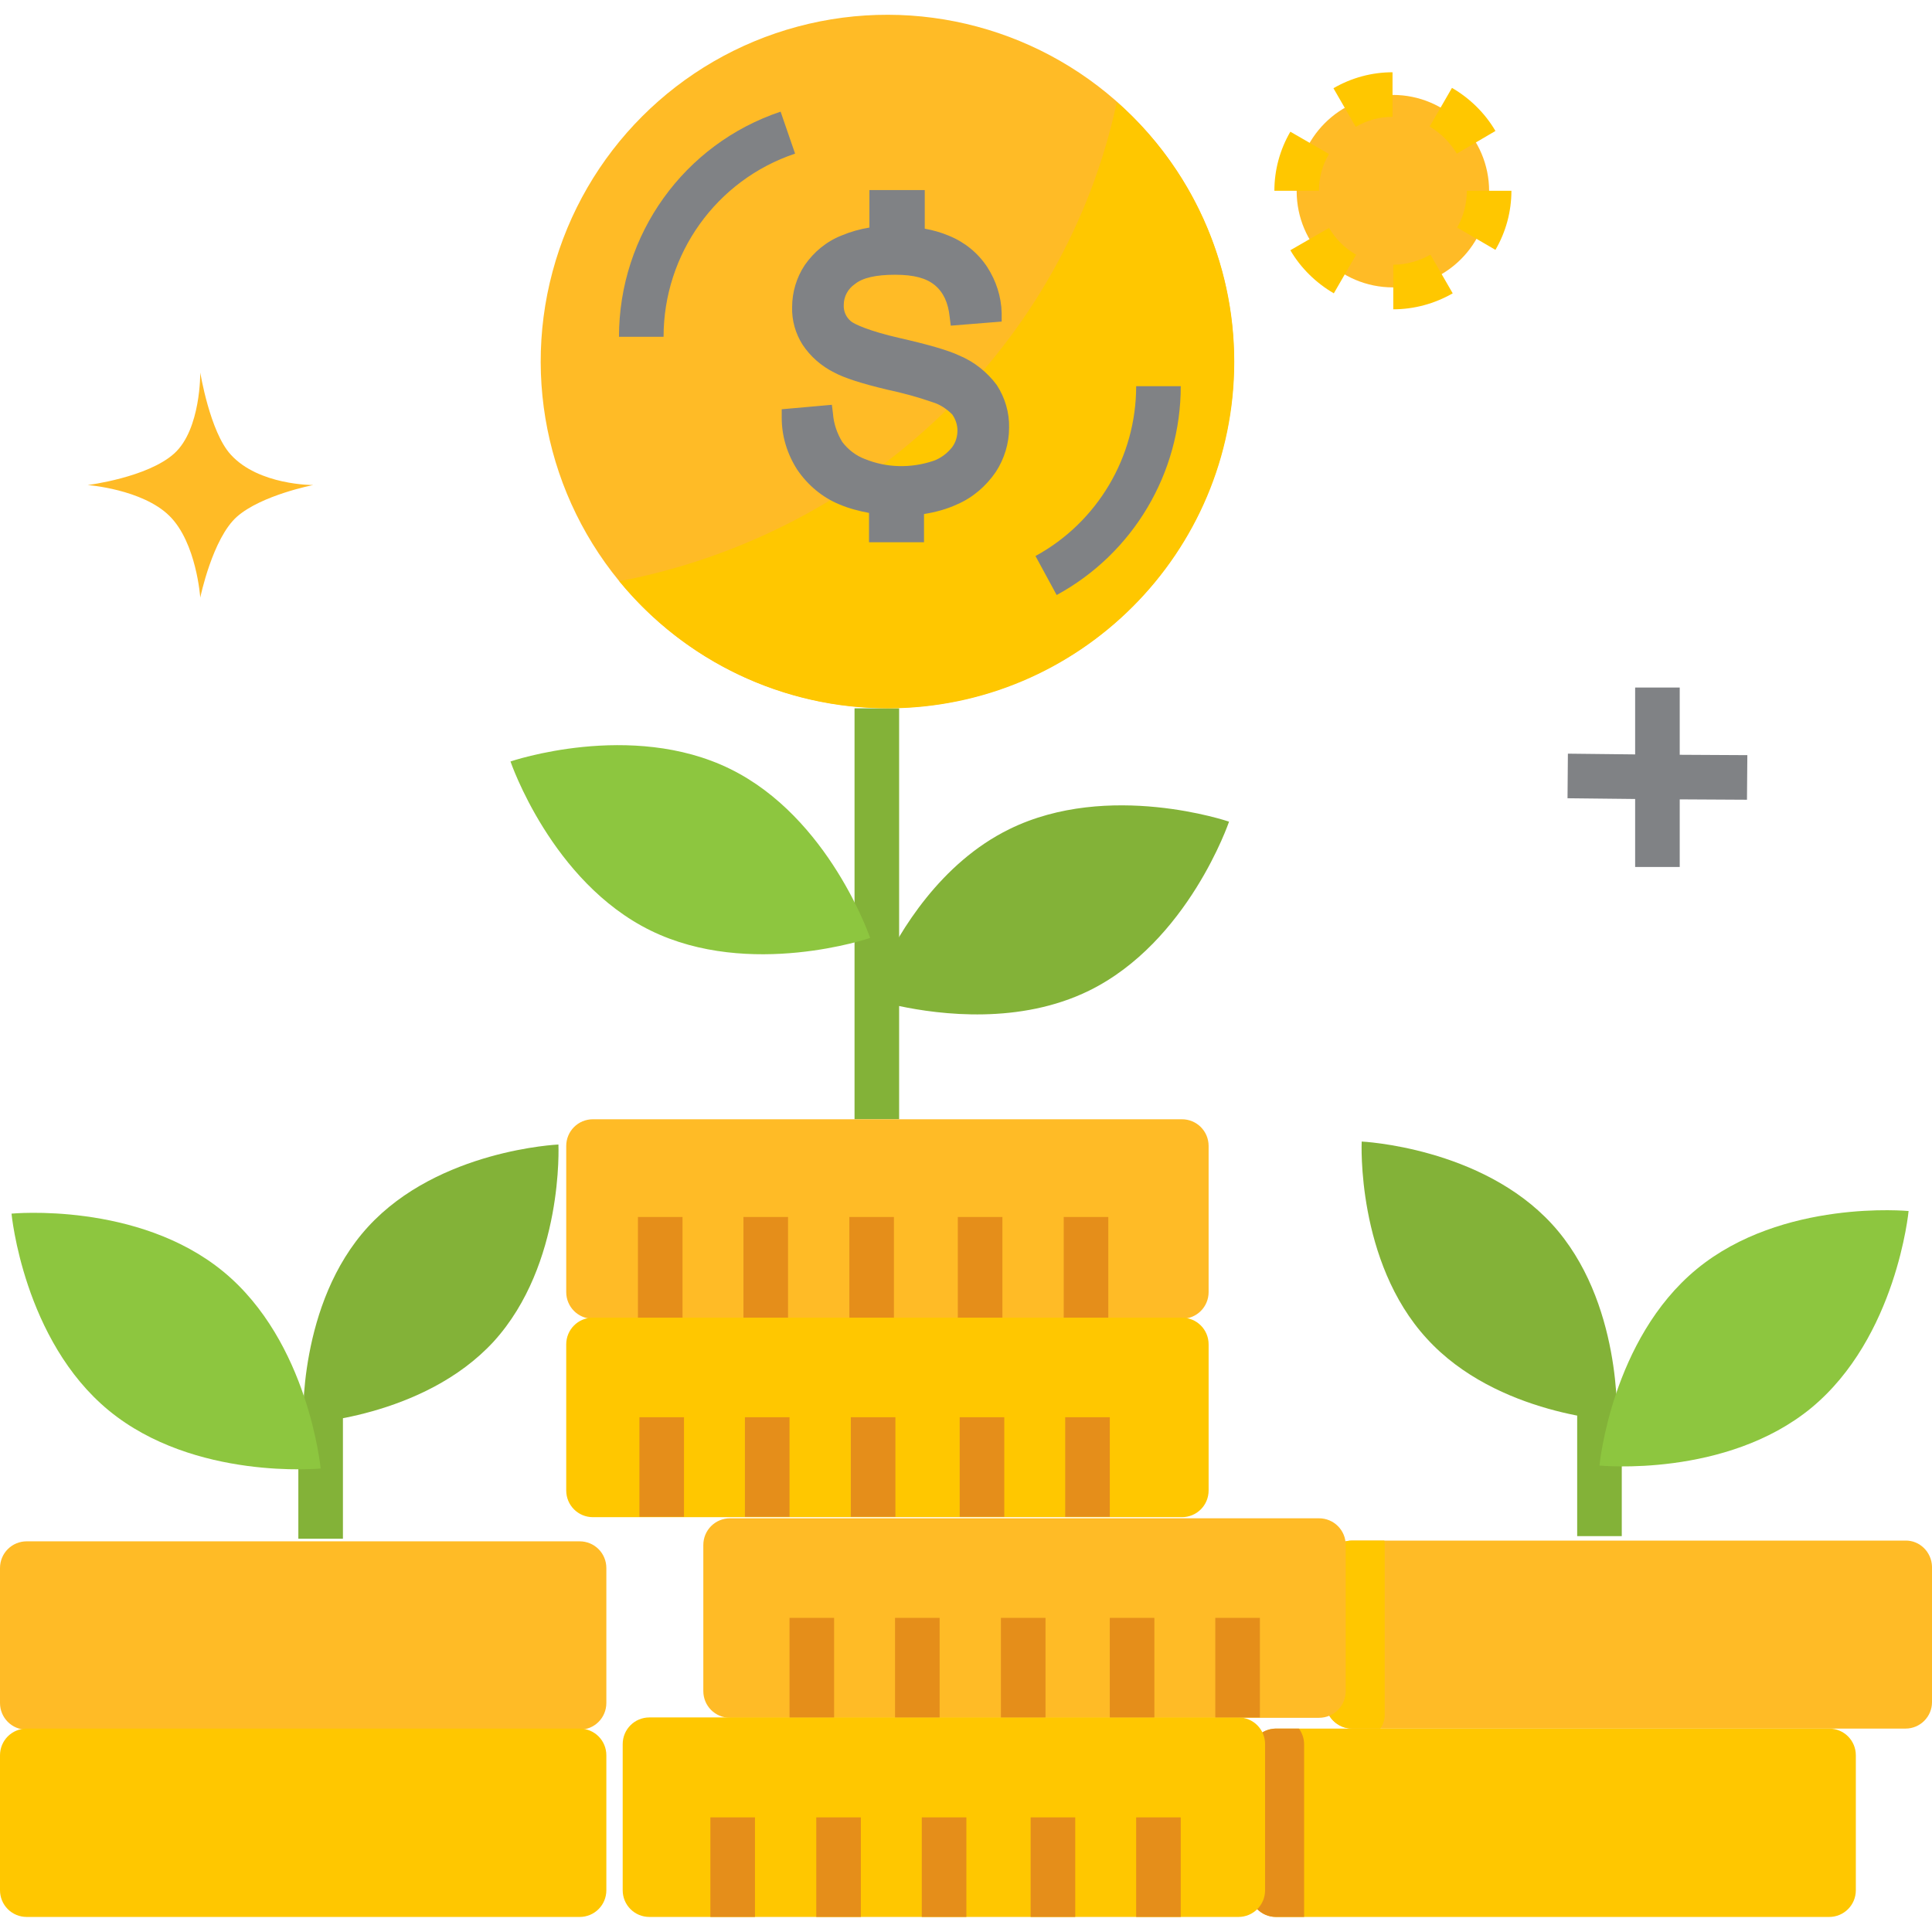
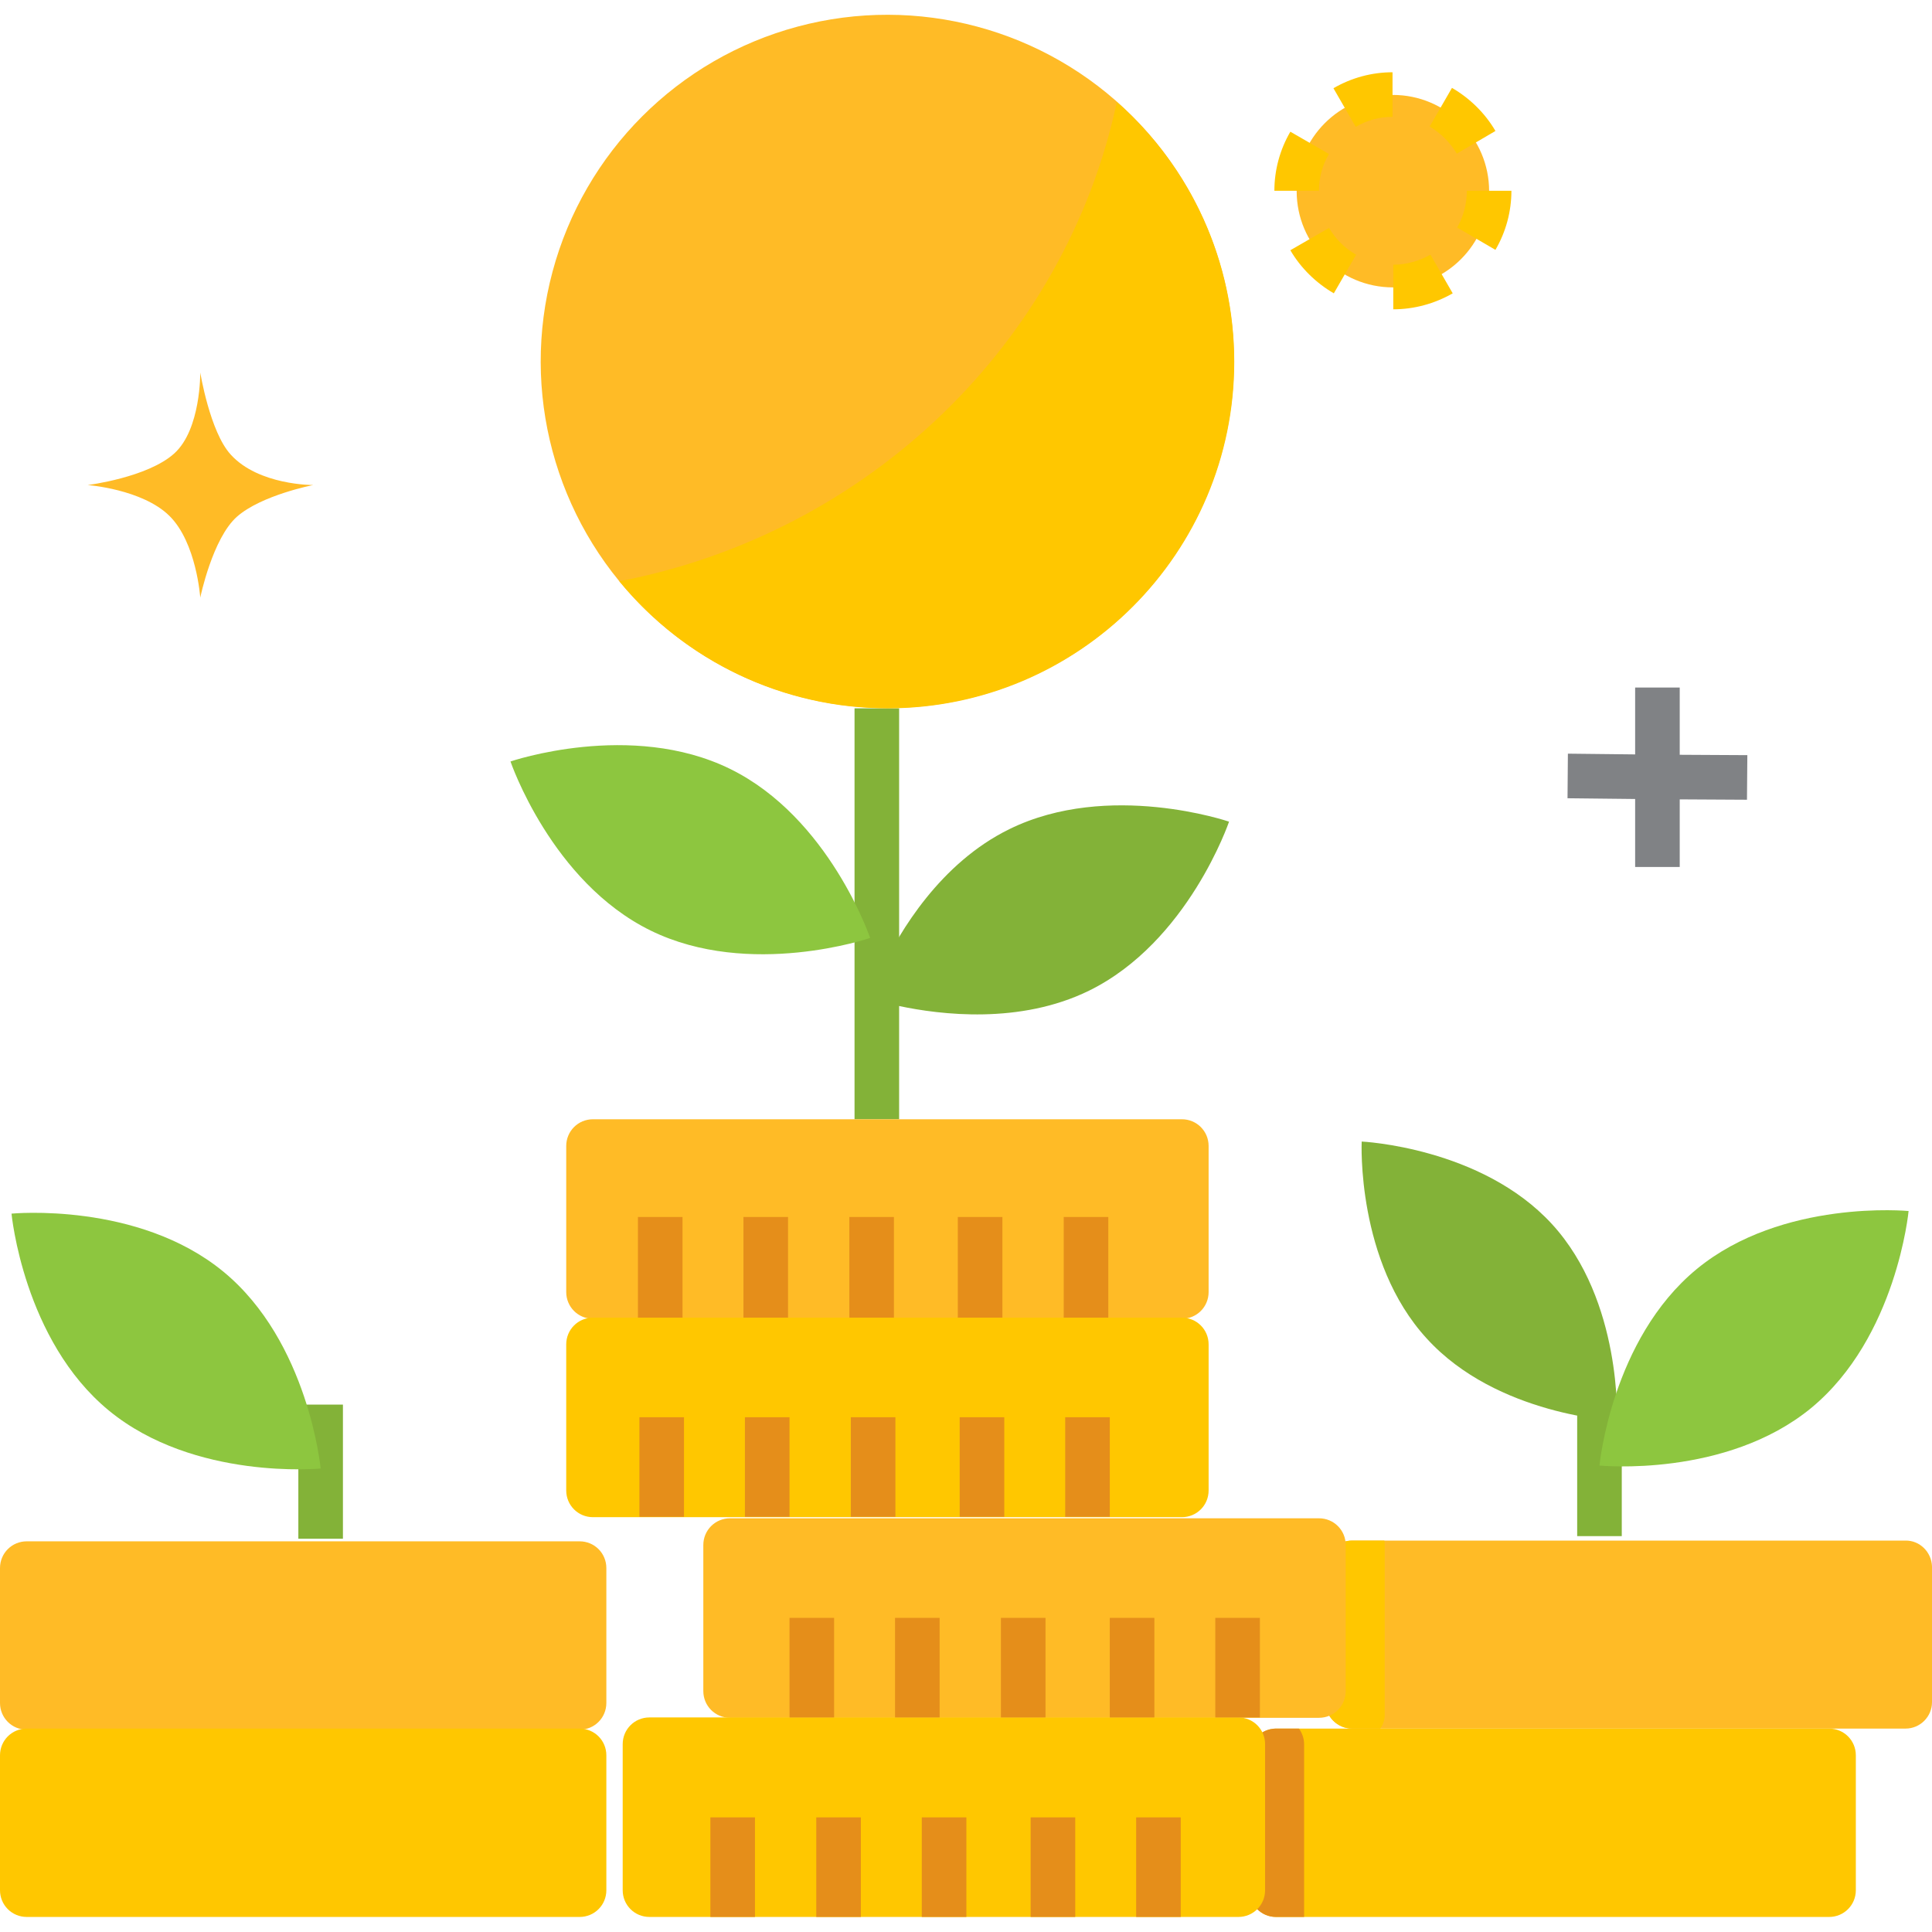
<svg xmlns="http://www.w3.org/2000/svg" version="1.1" width="512" height="512" x="0" y="0" viewBox="0 0 520 511.9" style="enable-background:new 0 0 512 512" xml:space="preserve">
  <g>
    <path fill="#83B238" d="M424.5 373.3h12v36.1h-12z" opacity="1" data-original="#83b238" />
    <path fill="#83B238" d="M384 356.2c18.9 20.8 51.2 22.2 51.2 22.2s1.5-32.3-17.5-53-51.2-22.2-51.2-22.2-1.5 32.3 17.5 53z" opacity="1" data-original="#83b238" />
    <path fill="#8DC63F" d="M487.5 374.9c-23 18.9-57 15.5-57 15.5s3.2-34 26.2-52.9 57-15.6 57-15.6-3.2 34-26.2 53z" opacity="1" data-original="#8dc63f" />
    <path fill="#FFBB26" d="M520 417.7v36.4c0 3.9-3.2 7.1-7.1 7.1h-149c-3.9 0-7.1-3.2-7.2-7.1v-36.4c.1-3.9 3.3-7.1 7.2-7.1h148.9c3.9-.1 7.1 3.1 7.2 7z" opacity="1" data-original="#ffbb26" />
    <path fill="#FFC700" d="M343.5 461.2h148.8c4 0 7.2 3.2 7.2 7.2v36.3c0 4-3.2 7.2-7.2 7.2H343.5c-4 0-7.2-3.2-7.2-7.2v-36.3c0-4 3.2-7.2 7.2-7.2z" opacity="1" data-original="#ffc700" />
    <path fill="#83B238" d="M80.3 374h12v36.1h-12z" opacity="1" data-original="#83b238" />
-     <path fill="#83B238" d="M132.9 357c-19 20.7-51.3 22.1-51.3 22.1s-1.5-32.3 17.5-53 51.2-22.1 51.2-22.1 1.5 32.2-17.4 53z" opacity="1" data-original="#83b238" />
    <path fill="#8DC63F" d="M29.3 375.6c23 18.9 57 15.6 57 15.6s-3.2-34.1-26.2-53-57-15.6-57-15.6 3.2 34.1 26.2 53z" opacity="1" data-original="#8dc63f" />
    <path fill="#FFBB26" d="M7.2 410.8H156c4 0 7.2 3.2 7.2 7.2v36.3c0 4-3.2 7.2-7.2 7.2H7.2c-4 0-7.2-3.2-7.2-7.2V418c0-4 3.2-7.2 7.2-7.2z" opacity="1" data-original="#ffbb26" />
    <path fill="#FFC700" d="M7.2 461.2H156c4 0 7.2 3.2 7.2 7.2v36.3c0 4-3.2 7.2-7.2 7.2H7.2c-4 0-7.2-3.2-7.2-7.2v-36.3c0-4 3.2-7.2 7.2-7.2z" opacity="1" data-original="#ffc700" />
    <path fill="#83B238" d="M230 186.6h12v110.6h-12z" opacity="1" data-original="#83b238" />
    <path fill="#83B238" d="M293.1 262.6c-18.6 9.1-39.9 6.5-51.2 4.1-3.7-.8-6-4.4-5.2-8.1.1-.5.3-1 .5-1.5 4.9-10.4 15.9-28.9 34.5-38 26.7-13.1 59.1-2 59.1-2s-11 32.4-37.7 45.5z" opacity="1" data-original="#83b238" />
    <path fill="#8DC63F" d="M175.1 246.4c26.7 13.1 59.1 2 59.1 2s-11-32.4-37.7-45.5-59.1-2-59.1-2 11 32.4 37.7 45.5z" opacity="1" data-original="#8dc63f" />
    <path fill="#FFC700" d="M372.7 411.7v45.7c0 1.4-.4 2.7-1.2 3.8h-7.6c-3.9 0-7.1-3.2-7.2-7.1v-36.4c.1-3.9 3.3-7.1 7.2-7.1h8.7c0 .3.1.7.1 1.1z" opacity="1" data-original="#ffc700" />
    <path fill="#E58E1A" d="M351 465.4v46.5h-7.6c-3.9 0-7.1-3.2-7.1-7.1v-36.4c-.1-3.9 3.1-7.1 7-7.2h6.3c.9 1.2 1.4 2.7 1.4 4.2z" opacity="1" data-original="#e58e1a" />
    <path fill="#FFBB26" d="M159.6 297.2h158.5c4 0 7.2 3.2 7.2 7.2v39.3c0 4-3.2 7.2-7.2 7.2H159.6c-4 0-7.2-3.2-7.2-7.2v-39.3c0-4 3.2-7.2 7.2-7.2z" opacity="1" data-original="#ffbb26" />
    <path fill="#FFC700" d="M159.6 350.6h158.5c4 0 7.2 3.2 7.2 7.2v39.3c0 4-3.2 7.2-7.2 7.2H159.6c-4 0-7.2-3.2-7.2-7.2v-39.3c0-4 3.2-7.2 7.2-7.2z" opacity="1" data-original="#ffc700" />
    <path fill="#FFBB26" d="M196.5 404.6H355c4 0 7.2 3.2 7.2 7.2v39.3c0 4-3.2 7.2-7.2 7.2H196.5c-4 0-7.2-3.2-7.2-7.2v-39.3c0-4 3.2-7.2 7.2-7.2z" opacity="1" data-original="#ffbb26" />
    <path fill="#FFC700" d="M174.8 458.2h158.5c4 0 7.2 3.2 7.2 7.2v39.3c0 4-3.2 7.2-7.2 7.2H174.8c-4 0-7.2-3.2-7.2-7.2v-39.3c0-4 3.2-7.2 7.2-7.2z" opacity="1" data-original="#ffc700" />
    <g fill="#E58E1A">
      <path d="M191.2 485.1h12v26.8h-12zM219.7 485.1h12v26.8h-12zM277.4 485.1h12v26.8h-12zM305.8 485.1h12v26.8h-12zM248.1 485.1h12v26.8h-12zM172.1 377.4h12v26.8h-12zM200.5 377.4h12v26.8h-12zM258.3 377.4h12v26.8h-12zM286.7 377.4h12v26.8h-12zM229 377.4h12v26.8h-12zM212.5 431.4h12v26.8h-12zM240.9 431.4h12v26.8h-12zM298.7 431.4h12v26.8h-12zM327.1 431.4h12v26.8h-12zM269.4 431.4h12v26.8h-12zM171.7 323.5h12v27.1h-12zM200.1 323.5h12v27.1h-12zM257.8 323.5h12v27.1h-12zM286.3 323.5h12v27.1h-12zM228.6 323.5h12v27.1h-12z" fill="#E58E1A" opacity="1" data-original="#e58e1a" />
    </g>
    <circle cx="238.9" cy="93.2" r="93.3" fill="#FFBB26" transform="rotate(-45 238.901 93.296)" opacity="1" data-original="#ffbb26" />
    <path fill="#FFC700" d="M332.2 93.3c0 51.5-41.8 93.3-93.3 93.3-28 0-54.5-12.6-72.2-34.2 67-12.9 120-64 133.9-129 20.1 17.7 31.6 43.1 31.6 69.9z" opacity="1" data-original="#ffc700" />
    <g fill="#808285">
-       <path d="M178.6 86.6h-12c0-27.5 17.5-51.9 43.5-60.6l3.9 11.3c-21.2 7.1-35.4 27-35.4 49.3zM284.4 156.1l-5.7-10.5c16.7-9.1 27.1-26.7 27.1-45.7h12c0 23.4-12.8 45-33.4 56.2zM268.3 99.6c-2.6-3.5-6.1-6.3-10.2-8-3-1.4-8.2-2.9-16.1-4.7s-12.1-3.7-13-4.5c-1.3-1.1-2-2.7-1.9-4.4 0-2.2 1.1-4.3 3-5.6 2.1-1.7 5.7-2.5 10.8-2.5s8.4.9 10.7 2.8 3.6 4.7 4 8.5l.3 2.4 13.7-1.1v-2.3c-.1-4.4-1.5-8.7-3.9-12.4-2.5-3.8-6.1-6.7-10.3-8.4-2.1-.9-4.3-1.5-6.5-1.9V47.1H234v10.1c-2.5.4-5 1.1-7.4 2.1-4.1 1.6-7.5 4.4-10 8-2.2 3.3-3.4 7.3-3.4 11.3-.1 3.6.9 7.1 2.8 10.1 2.1 3.2 5.1 5.8 8.5 7.5 2.8 1.5 7.5 3 14.2 4.6 4.2.9 8.3 2 12.3 3.4 2 .6 3.8 1.8 5.3 3.3.9 1.3 1.4 2.8 1.4 4.3 0 1.7-.5 3.3-1.5 4.6-1.3 1.6-3 2.9-5 3.6-6 2-12.5 1.9-18.4-.5-2.4-.9-4.5-2.5-6.1-4.6-1.4-2.3-2.3-4.9-2.5-7.6l-.3-2.4-13.5 1.2v2.3c0 5 1.5 9.8 4.2 14 2.8 4.1 6.7 7.4 11.3 9.3 2.6 1.1 5.3 1.8 8 2.3v7.9h14.8v-7.6c3.1-.5 6.1-1.3 8.9-2.6 4.2-1.8 7.8-4.9 10.4-8.7 2.3-3.5 3.6-7.7 3.6-11.9.1-4.1-1.1-8.1-3.3-11.5z" fill="#808285" opacity="1" data-original="#808285" />
-     </g>
+       </g>
    <path fill="#FFBB26" d="M53.9 156.8s-1-14.8-8.3-22-22-8.3-22-8.3 16.1-2 23.3-8.5 7-21.8 7-21.8 2.6 16 8.2 22.1c7.5 8.3 22.2 8.2 22.2 8.2s-13.9 2.7-20.5 8.5-9.9 21.8-9.9 21.8z" opacity="1" data-original="#ffbb26" />
    <circle cx="374.9" cy="47.4" r="25.9" fill="#FFBB26" opacity="1" data-original="#ffbb26" />
    <path fill="#FFC700" d="M375 79.2v-12c3.5 0 7-1 10-2.7l6 10.4c-4.9 2.8-10.4 4.3-16 4.3zm-16-4.3c-4.8-2.8-8.9-6.8-11.7-11.6l10.4-6c1.8 3 4.3 5.5 7.3 7.2zm43.5-11.7-10.3-6c1.7-3 2.6-6.4 2.6-9.9h12c0 5.6-1.5 11.1-4.3 15.9zM343 47.3c0-5.6 1.5-11.1 4.3-15.9l10.4 6c-1.8 3-2.7 6.4-2.7 9.9zm49.1-10c-1.8-3-4.3-5.5-7.3-7.3l6-10.4c4.8 2.8 8.9 6.8 11.7 11.6zm-27.2-7.2-6-10.4c4.8-2.8 10.3-4.3 15.9-4.3v12c-3.5 0-6.9.9-9.9 2.7z" opacity="1" data-original="#ffc700" />
    <path fill="#808285" d="m470.3 199.2-18.2-.1V181h-12v18l-18.1-.2-.1 12 18.2.2v18.3h12v-18.2l18.1.1z" opacity="1" data-original="#808285" />
  </g>
</svg>